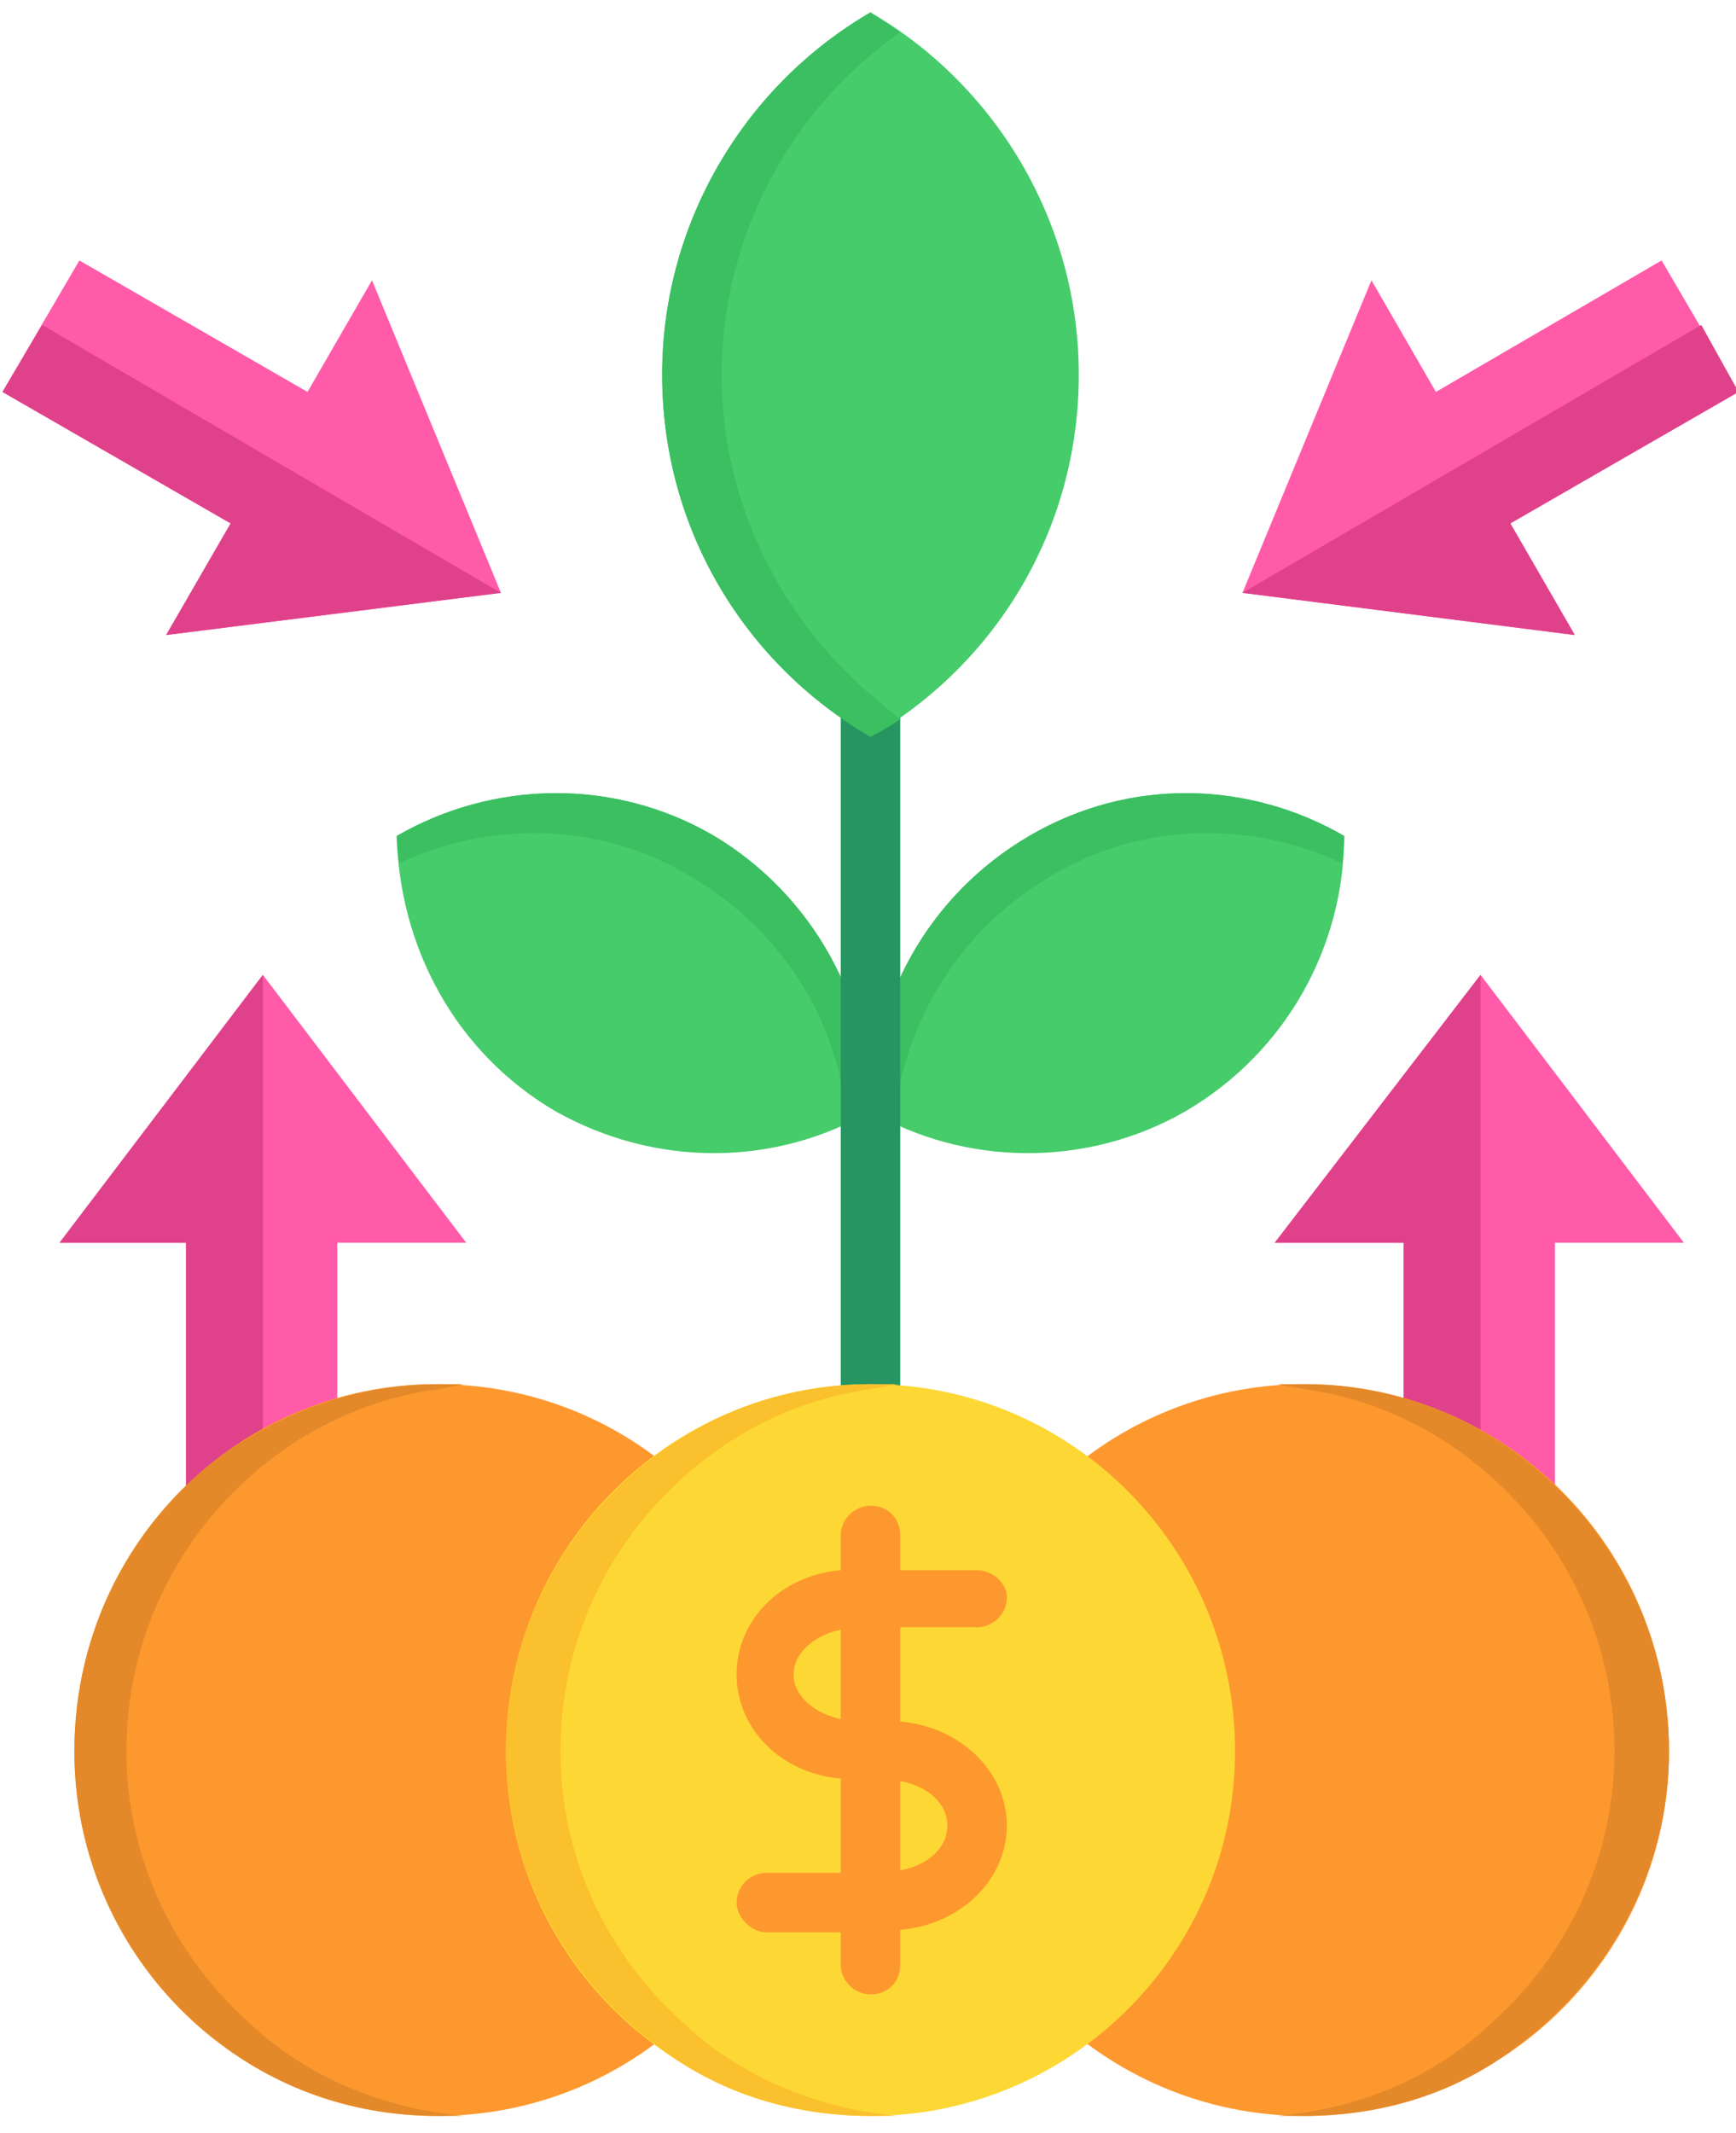
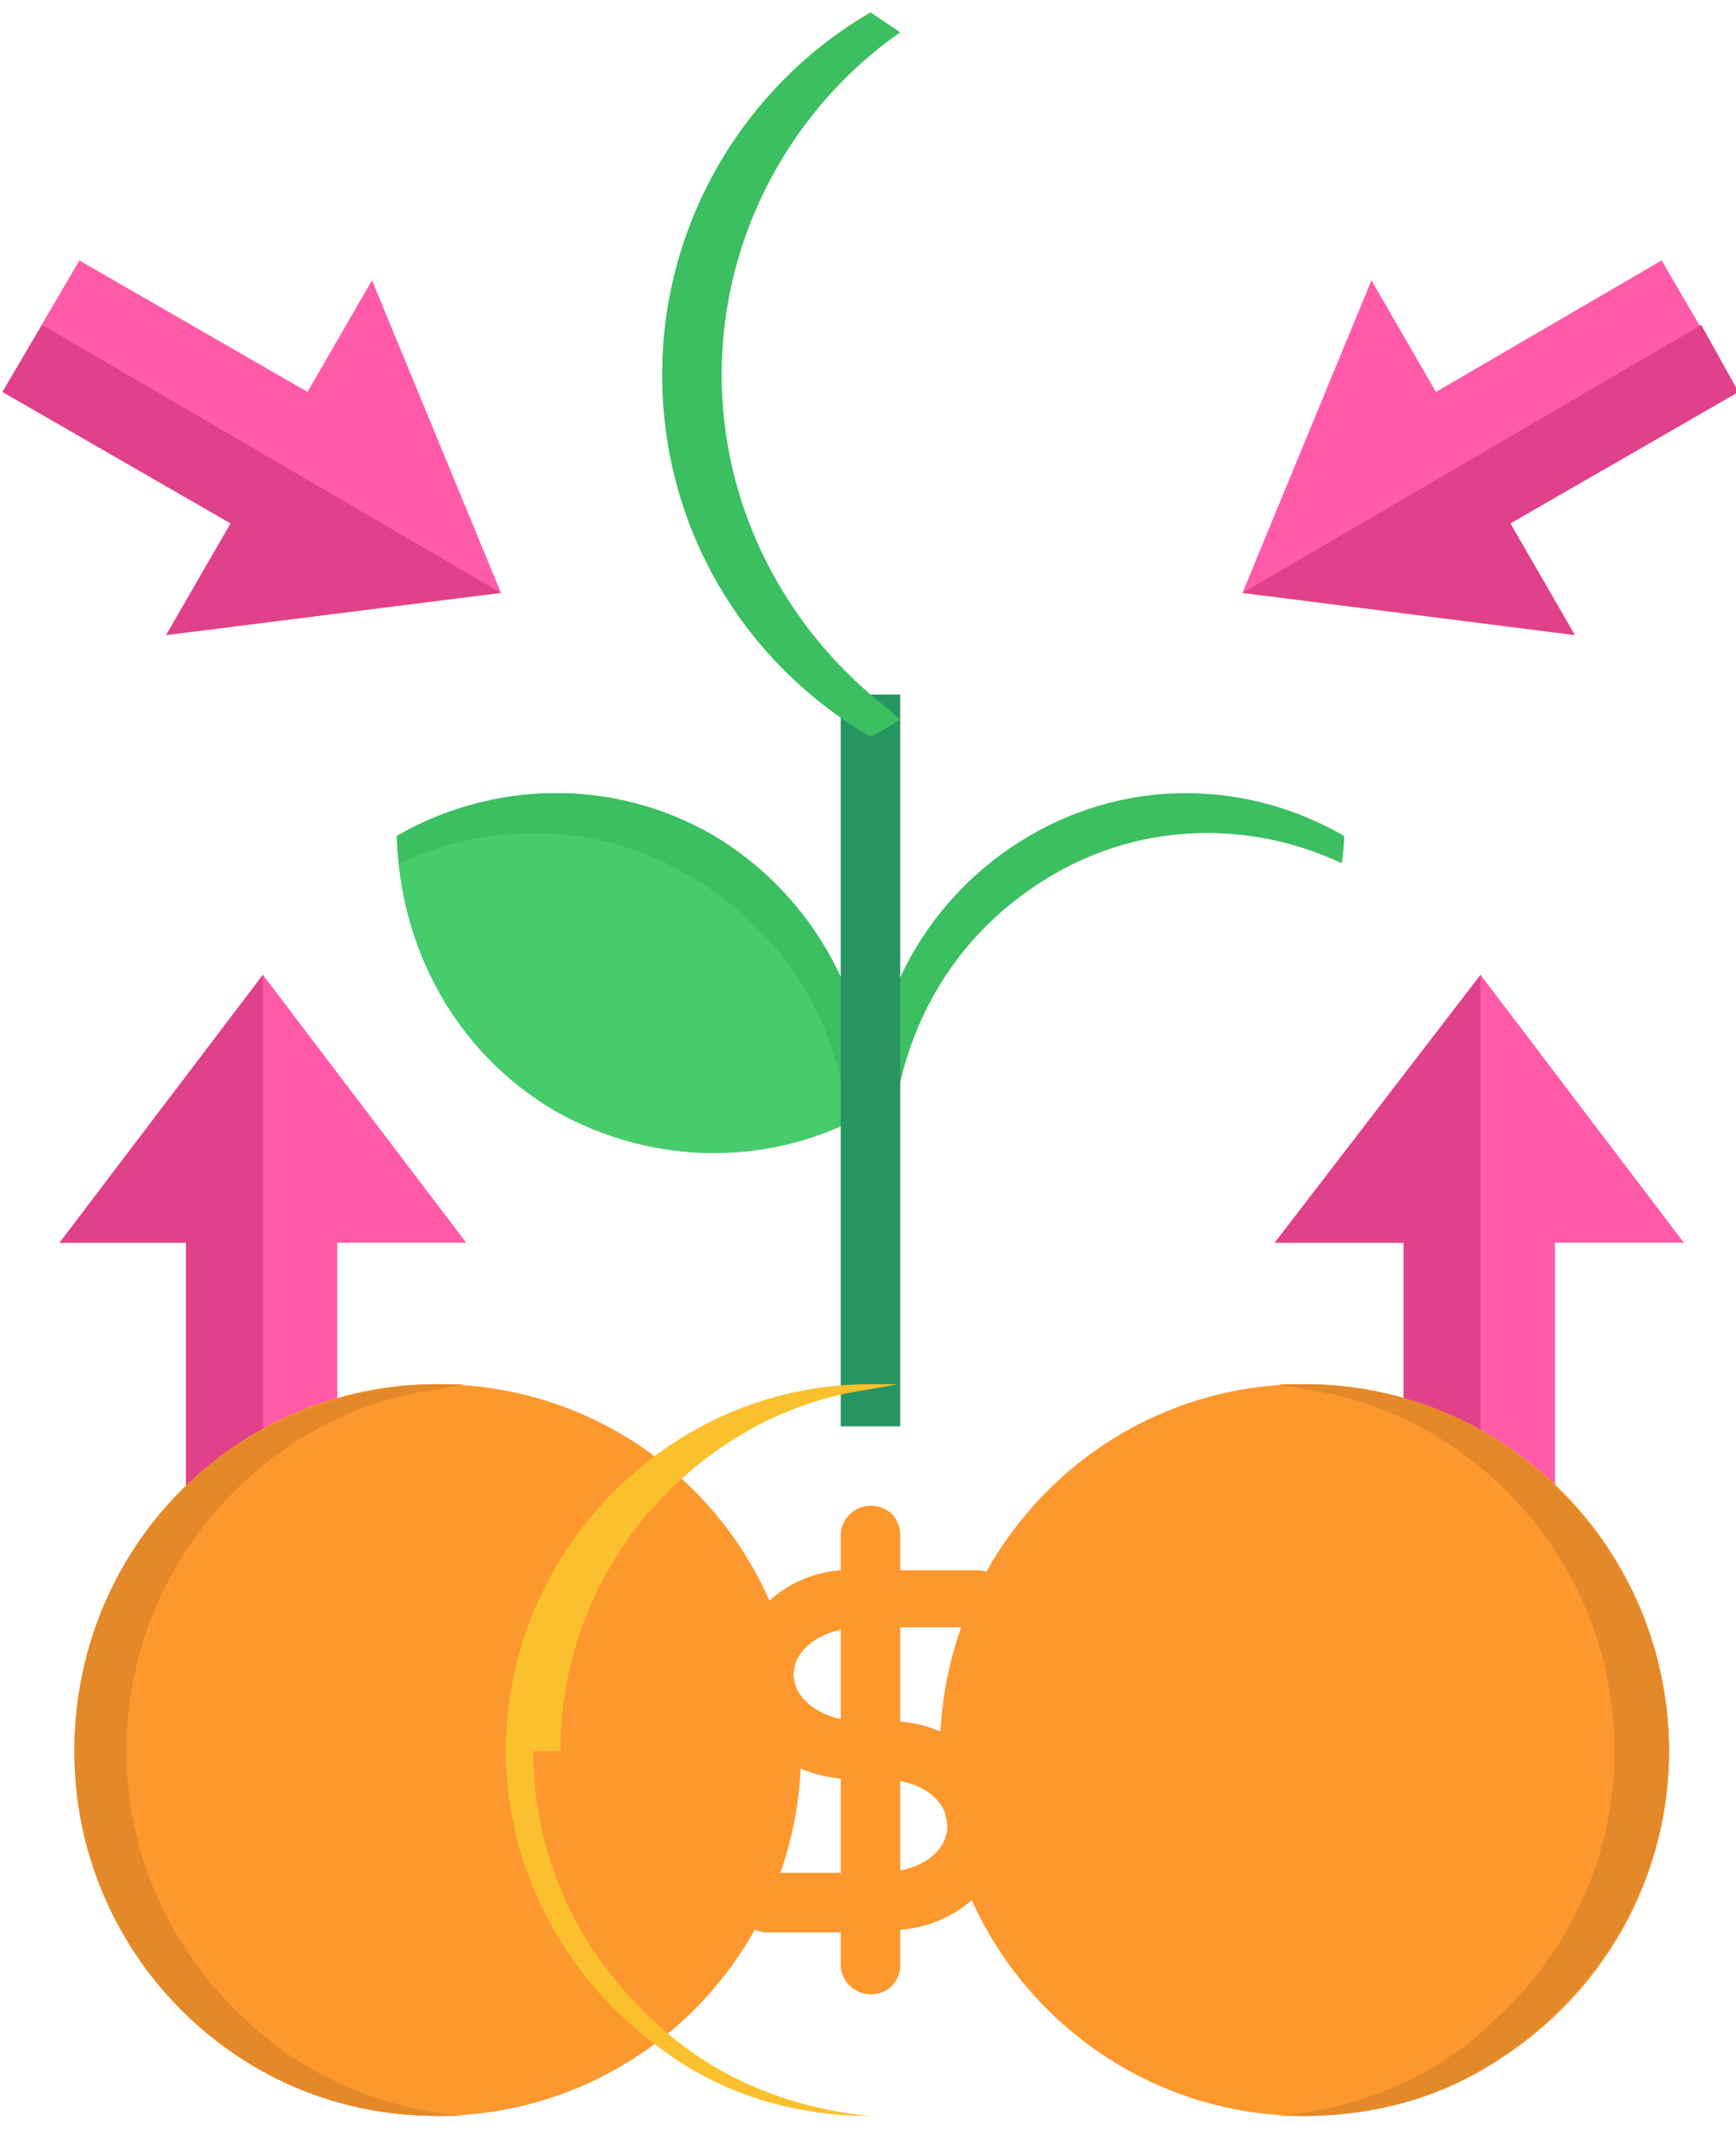
<svg xmlns="http://www.w3.org/2000/svg" version="1.2" viewBox="0 0 70 86" width="70" height="86">
  <style>.a{fill:#ff5ba8}.b{fill:#e0418b}.c{fill:#46cc6b}.d{fill:#3bbf61}.e{fill:#279561}.f{fill:#fd982e}.g{fill:#fdd835}.h{fill:#fbc02d}.i{fill:#e48929}</style>
  <path fill-rule="evenodd" class="a" d="m12.4 15.8l-9.2-5.3-3.1 5.3 9.2 5.3-2.6 4.5 13.5-1.7-5.2-12.6z" />
  <path fill-rule="evenodd" class="b" d="m1.7 13.1l-1.6 2.7 9.2 5.3-2.6 4.5 13.5-1.7z" />
  <path fill-rule="evenodd" class="a" d="m57.9 15.8l9.1-5.3 3.1 5.3-9.2 5.3 2.6 4.5-13.4-1.7 5.2-12.6z" />
  <path fill-rule="evenodd" class="b" d="m68.6 13.1l1.5 2.7-9.2 5.3 2.6 4.5-13.4-1.7z" />
  <path fill-rule="evenodd" class="a" d="m62.7 50.1v10.7h-6.1v-10.7h-5.2l8.3-10.8 8.2 10.8z" />
  <path fill-rule="evenodd" class="b" d="m59.7 60.8h-3.1v-10.7h-5.2l8.3-10.8z" />
-   <path fill-rule="evenodd" class="c" d="m54.2 33.7c0 4.4-2.3 8.7-6.4 11.1-4 2.3-8.9 2.2-12.7 0 0-4.4 2.3-8.7 6.4-11.1 4.1-2.4 8.9-2.2 12.7 0z" />
  <path fill-rule="evenodd" class="d" d="m36.2 44.1c0.7-3.6 2.8-6.8 6.2-8.8 3.7-2.2 8.1-2.2 11.7-0.5q0.1-0.6 0.1-1.1c-3.8-2.2-8.6-2.4-12.7 0-4.1 2.4-6.4 6.7-6.4 11.1q0.5 0.2 1 0.5 0-0.6 0.1-1.2z" />
  <path fill-rule="evenodd" class="c" d="m16 33.7c0.1 4.4 2.3 8.7 6.4 11.1 4.1 2.3 8.9 2.2 12.7 0 0-4.4-2.3-8.7-6.3-11.1-4.1-2.4-9-2.2-12.8 0z" />
  <path fill-rule="evenodd" class="d" d="m34 44.1c-0.6-3.6-2.8-6.8-6.2-8.8-3.7-2.2-8.1-2.2-11.7-0.5q-0.1-0.6-0.1-1.1c3.8-2.2 8.7-2.4 12.8 0 4 2.4 6.3 6.7 6.3 11.1q-0.5 0.2-0.9 0.5-0.1-0.6-0.2-1.2z" />
  <path fill-rule="evenodd" class="a" d="m13.6 50.1v10.7h-6.1v-10.7h-5.1l8.2-10.8 8.2 10.8z" />
  <path fill-rule="evenodd" class="b" d="m10.6 60.8h-3.1v-10.7h-5.1l8.2-10.8z" />
  <path class="e" d="m33.9 28h2.4v29.5h-2.4z" />
  <path fill-rule="evenodd" class="f" d="m17.6 85.3c-8.1 0-14.6-6.6-14.6-14.7 0-8.2 6.5-14.8 14.6-14.8 8.2 0 14.7 6.6 14.7 14.8 0 8.1-6.5 14.7-14.7 14.7z" />
  <path fill-rule="evenodd" class="f" d="m52.6 85.3c-8.1 0-14.7-6.6-14.7-14.7 0-8.2 6.6-14.8 14.7-14.8 8.1 0 14.7 6.6 14.7 14.8 0 8.1-6.6 14.7-14.7 14.7z" />
-   <path fill-rule="evenodd" class="g" d="m35.1 85.3c-8.1 0-14.7-6.6-14.7-14.7 0-8.2 6.6-14.8 14.7-14.8 8.1 0 14.7 6.6 14.7 14.8 0 8.1-6.6 14.7-14.7 14.7z" />
  <path class="f" d="m36.3 69.4v-3.8h3.1c0.6 0 1.2-0.5 1.2-1.2 0-0.6-0.6-1.1-1.2-1.1h-3.1v-1.4c0-0.7-0.5-1.2-1.2-1.2-0.6 0-1.2 0.5-1.2 1.2v1.4c-2.4 0.2-4.2 2-4.2 4.2 0 2.2 1.8 4 4.2 4.2v3.8h-3c-0.6 0-1.2 0.5-1.2 1.2 0 0.6 0.6 1.2 1.2 1.2h3v1.3c0 0.7 0.6 1.2 1.2 1.2 0.7 0 1.2-0.5 1.2-1.2v-1.4c2.4-0.2 4.3-2 4.3-4.2 0-2.2-1.9-4-4.3-4.2zm-4.3-1.9c0-0.9 0.9-1.6 1.9-1.8v3.6c-1-0.2-1.9-0.9-1.9-1.8zm4.3 7.9v-3.6c1.1 0.2 1.9 0.9 1.9 1.8 0 0.9-0.8 1.6-1.9 1.8z" />
-   <path fill-rule="evenodd" class="h" d="m22.6 70.6c0-4.4 1.9-8.3 4.9-11 2.1-1.9 4.7-3.2 7.6-3.6q0.6-0.1 1.1-0.2-0.5 0-1.1 0c-3.3 0-6.3 1.1-8.7 2.9-3.6 2.7-6 7-6 11.9 0 4.8 2.4 9.1 6 11.8 2.4 1.9 5.4 2.9 8.7 2.9q0.6 0 1.1 0c-3.3-0.3-6.4-1.6-8.7-3.8-3-2.7-4.9-6.6-4.9-10.9z" />
+   <path fill-rule="evenodd" class="h" d="m22.6 70.6c0-4.4 1.9-8.3 4.9-11 2.1-1.9 4.7-3.2 7.6-3.6q0.6-0.1 1.1-0.2-0.5 0-1.1 0c-3.3 0-6.3 1.1-8.7 2.9-3.6 2.7-6 7-6 11.9 0 4.8 2.4 9.1 6 11.8 2.4 1.9 5.4 2.9 8.7 2.9c-3.3-0.3-6.4-1.6-8.7-3.8-3-2.7-4.9-6.6-4.9-10.9z" />
  <path fill-rule="evenodd" class="i" d="m5.1 70.6c0-4.4 1.9-8.3 4.9-11 2.1-1.9 4.7-3.2 7.7-3.6q0.5-0.1 1-0.2-0.5 0-1 0c-3.3 0-6.3 1.1-8.8 2.9-3.6 2.7-5.9 7-5.9 11.9 0 4.8 2.3 9.1 5.9 11.8 2.5 1.9 5.5 2.9 8.8 2.9q0.5 0 1 0c-3.3-0.3-6.4-1.6-8.7-3.8-3-2.7-4.9-6.6-4.9-10.9z" />
  <path fill-rule="evenodd" class="i" d="m65.1 70.6c0-4.4-1.9-8.3-4.9-11-2.1-1.9-4.7-3.2-7.6-3.6q-0.5-0.1-1.1-0.2 0.5 0 1.1 0c3.3 0 6.3 1.1 8.7 2.9 3.6 2.7 6 7 6 11.9 0 4.8-2.4 9.1-6 11.8-2.4 1.9-5.4 2.9-8.7 2.9q-0.6 0-1.1 0c3.4-0.3 6.4-1.6 8.7-3.8 3-2.7 4.9-6.6 4.9-10.9z" />
-   <path fill-rule="evenodd" class="c" d="m35.1 0.5c5 2.9 8.4 8.4 8.4 14.6 0 6.3-3.4 11.7-8.4 14.6-5-2.9-8.4-8.3-8.4-14.6 0-6.2 3.4-11.7 8.4-14.6z" />
  <path fill-rule="evenodd" class="d" d="m35.1 28c-3.6-3.1-6-7.7-6-12.9 0-5.7 2.9-10.8 7.2-13.8q-0.6-0.4-1.2-0.8c-5 2.9-8.4 8.4-8.4 14.6 0 6.3 3.4 11.7 8.4 14.6q0.6-0.3 1.2-0.7-0.6-0.5-1.2-1z" />
</svg>